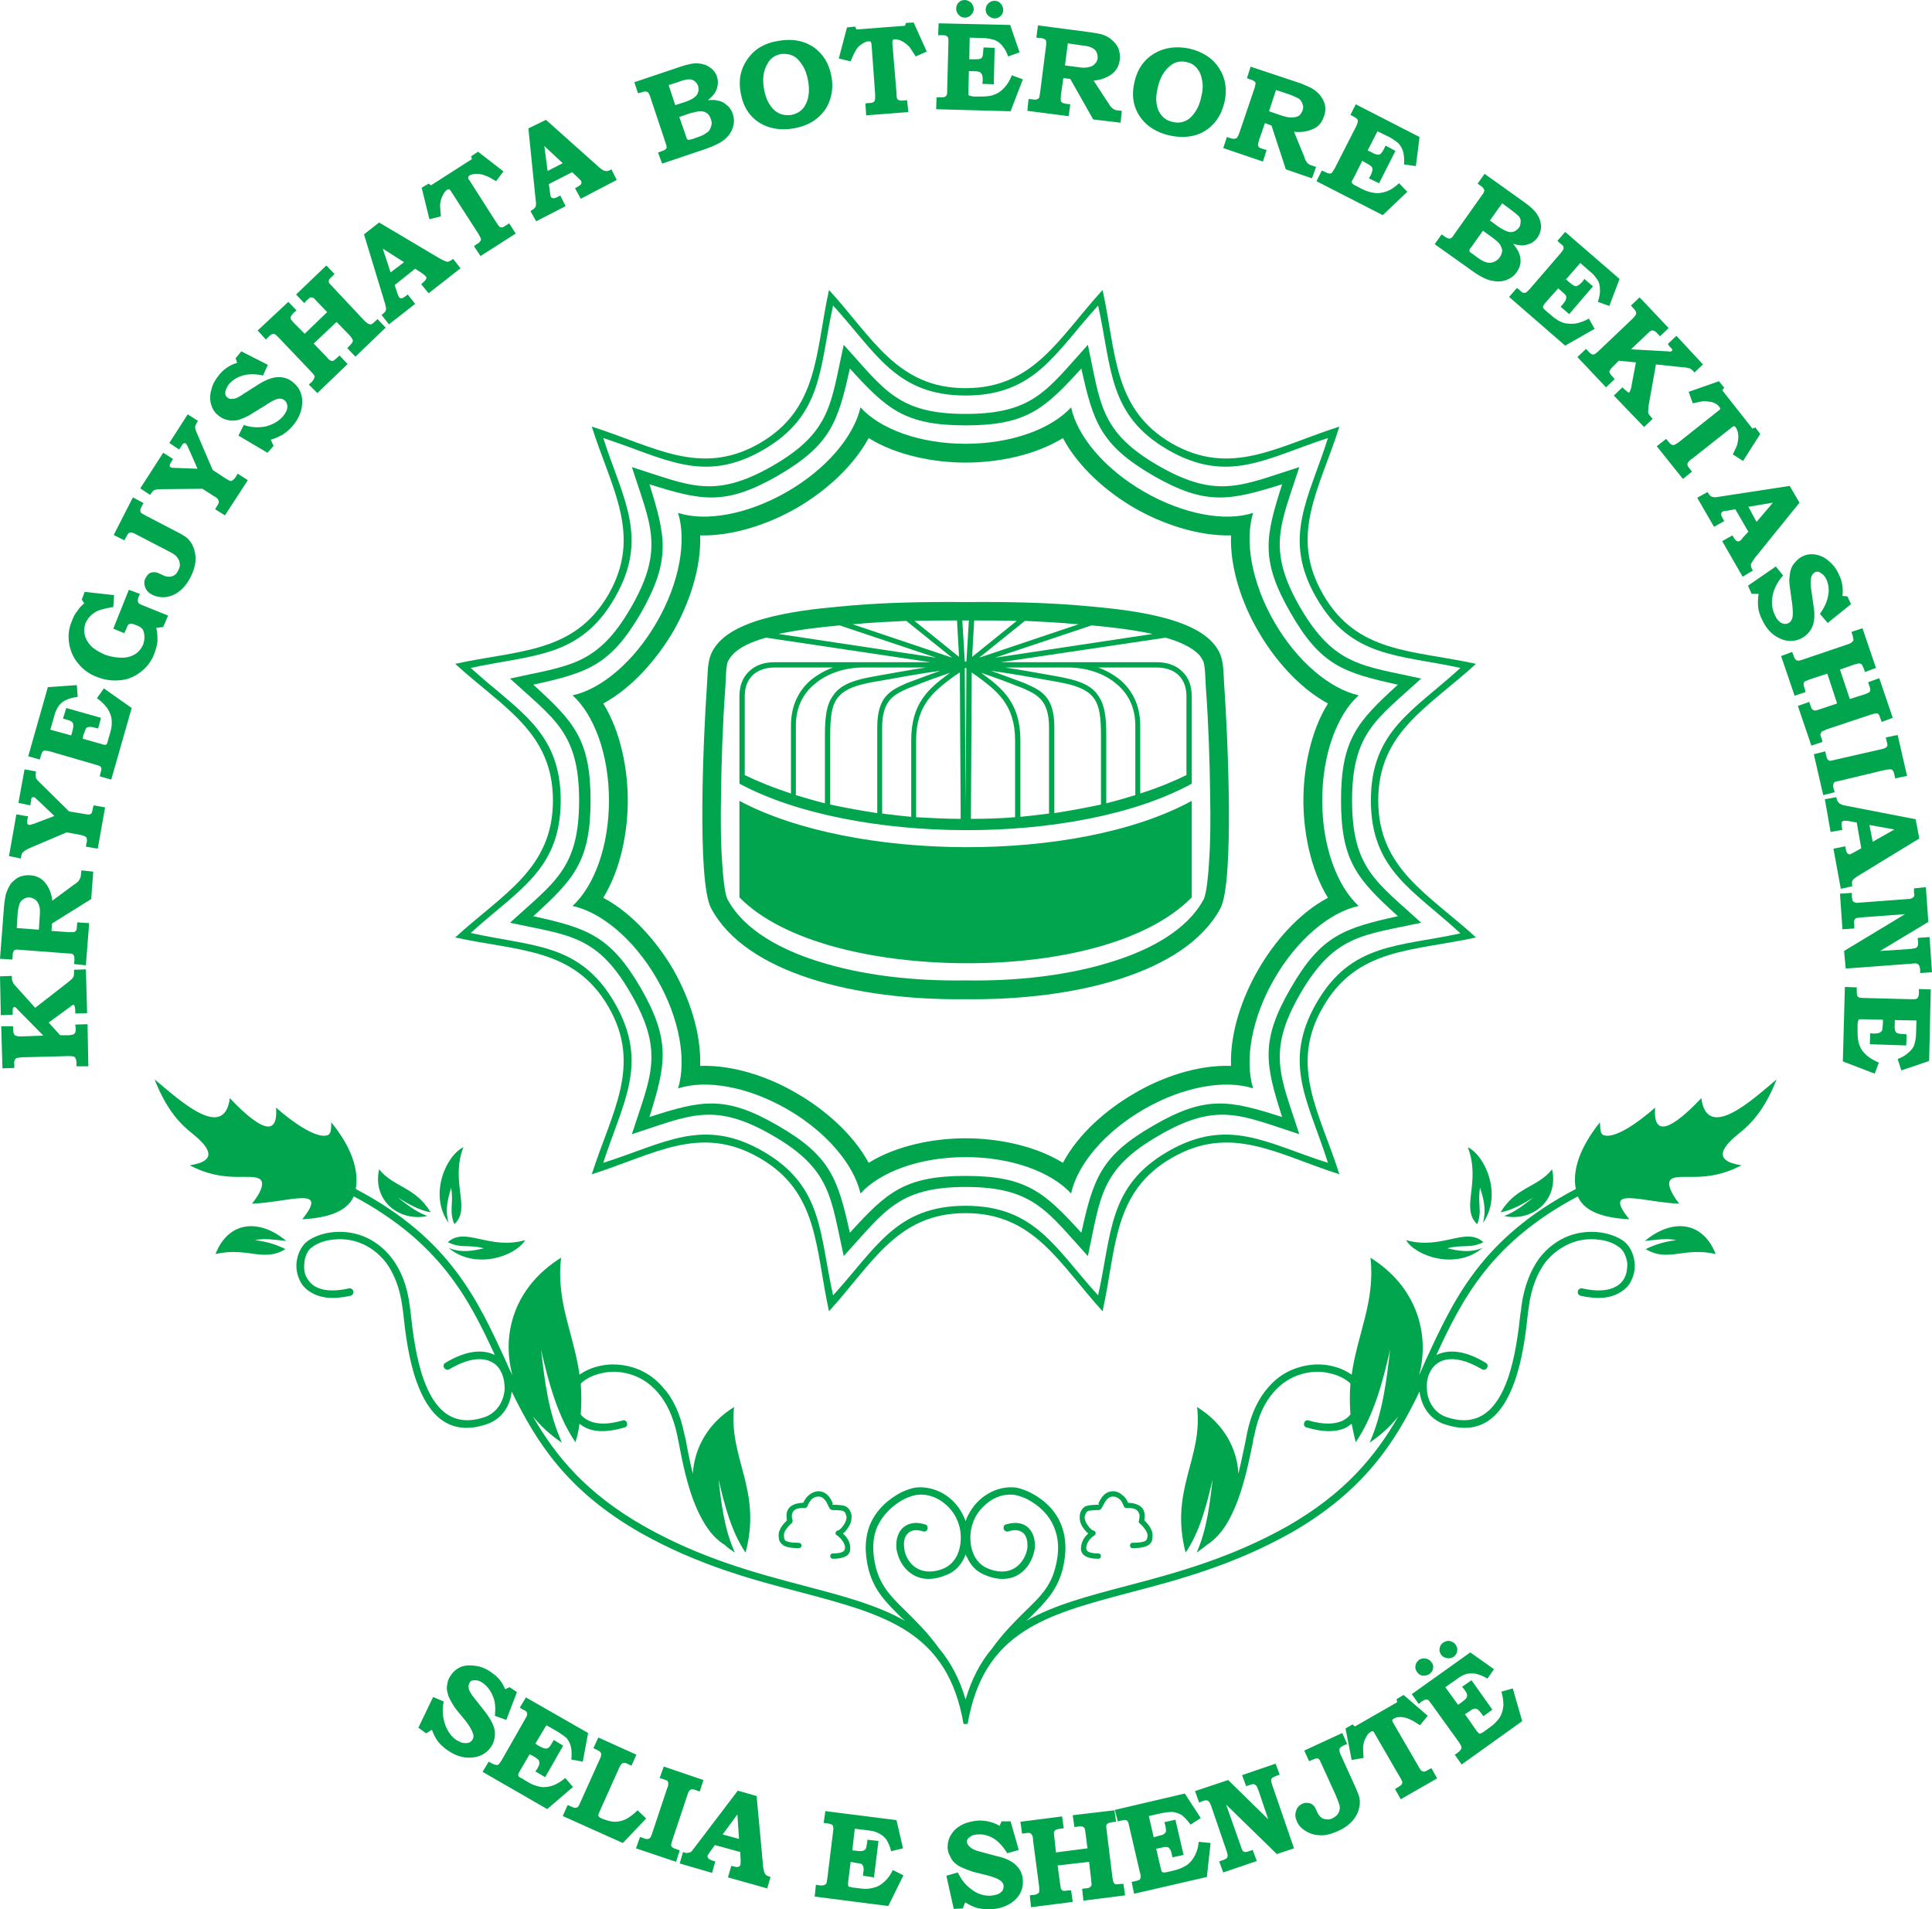
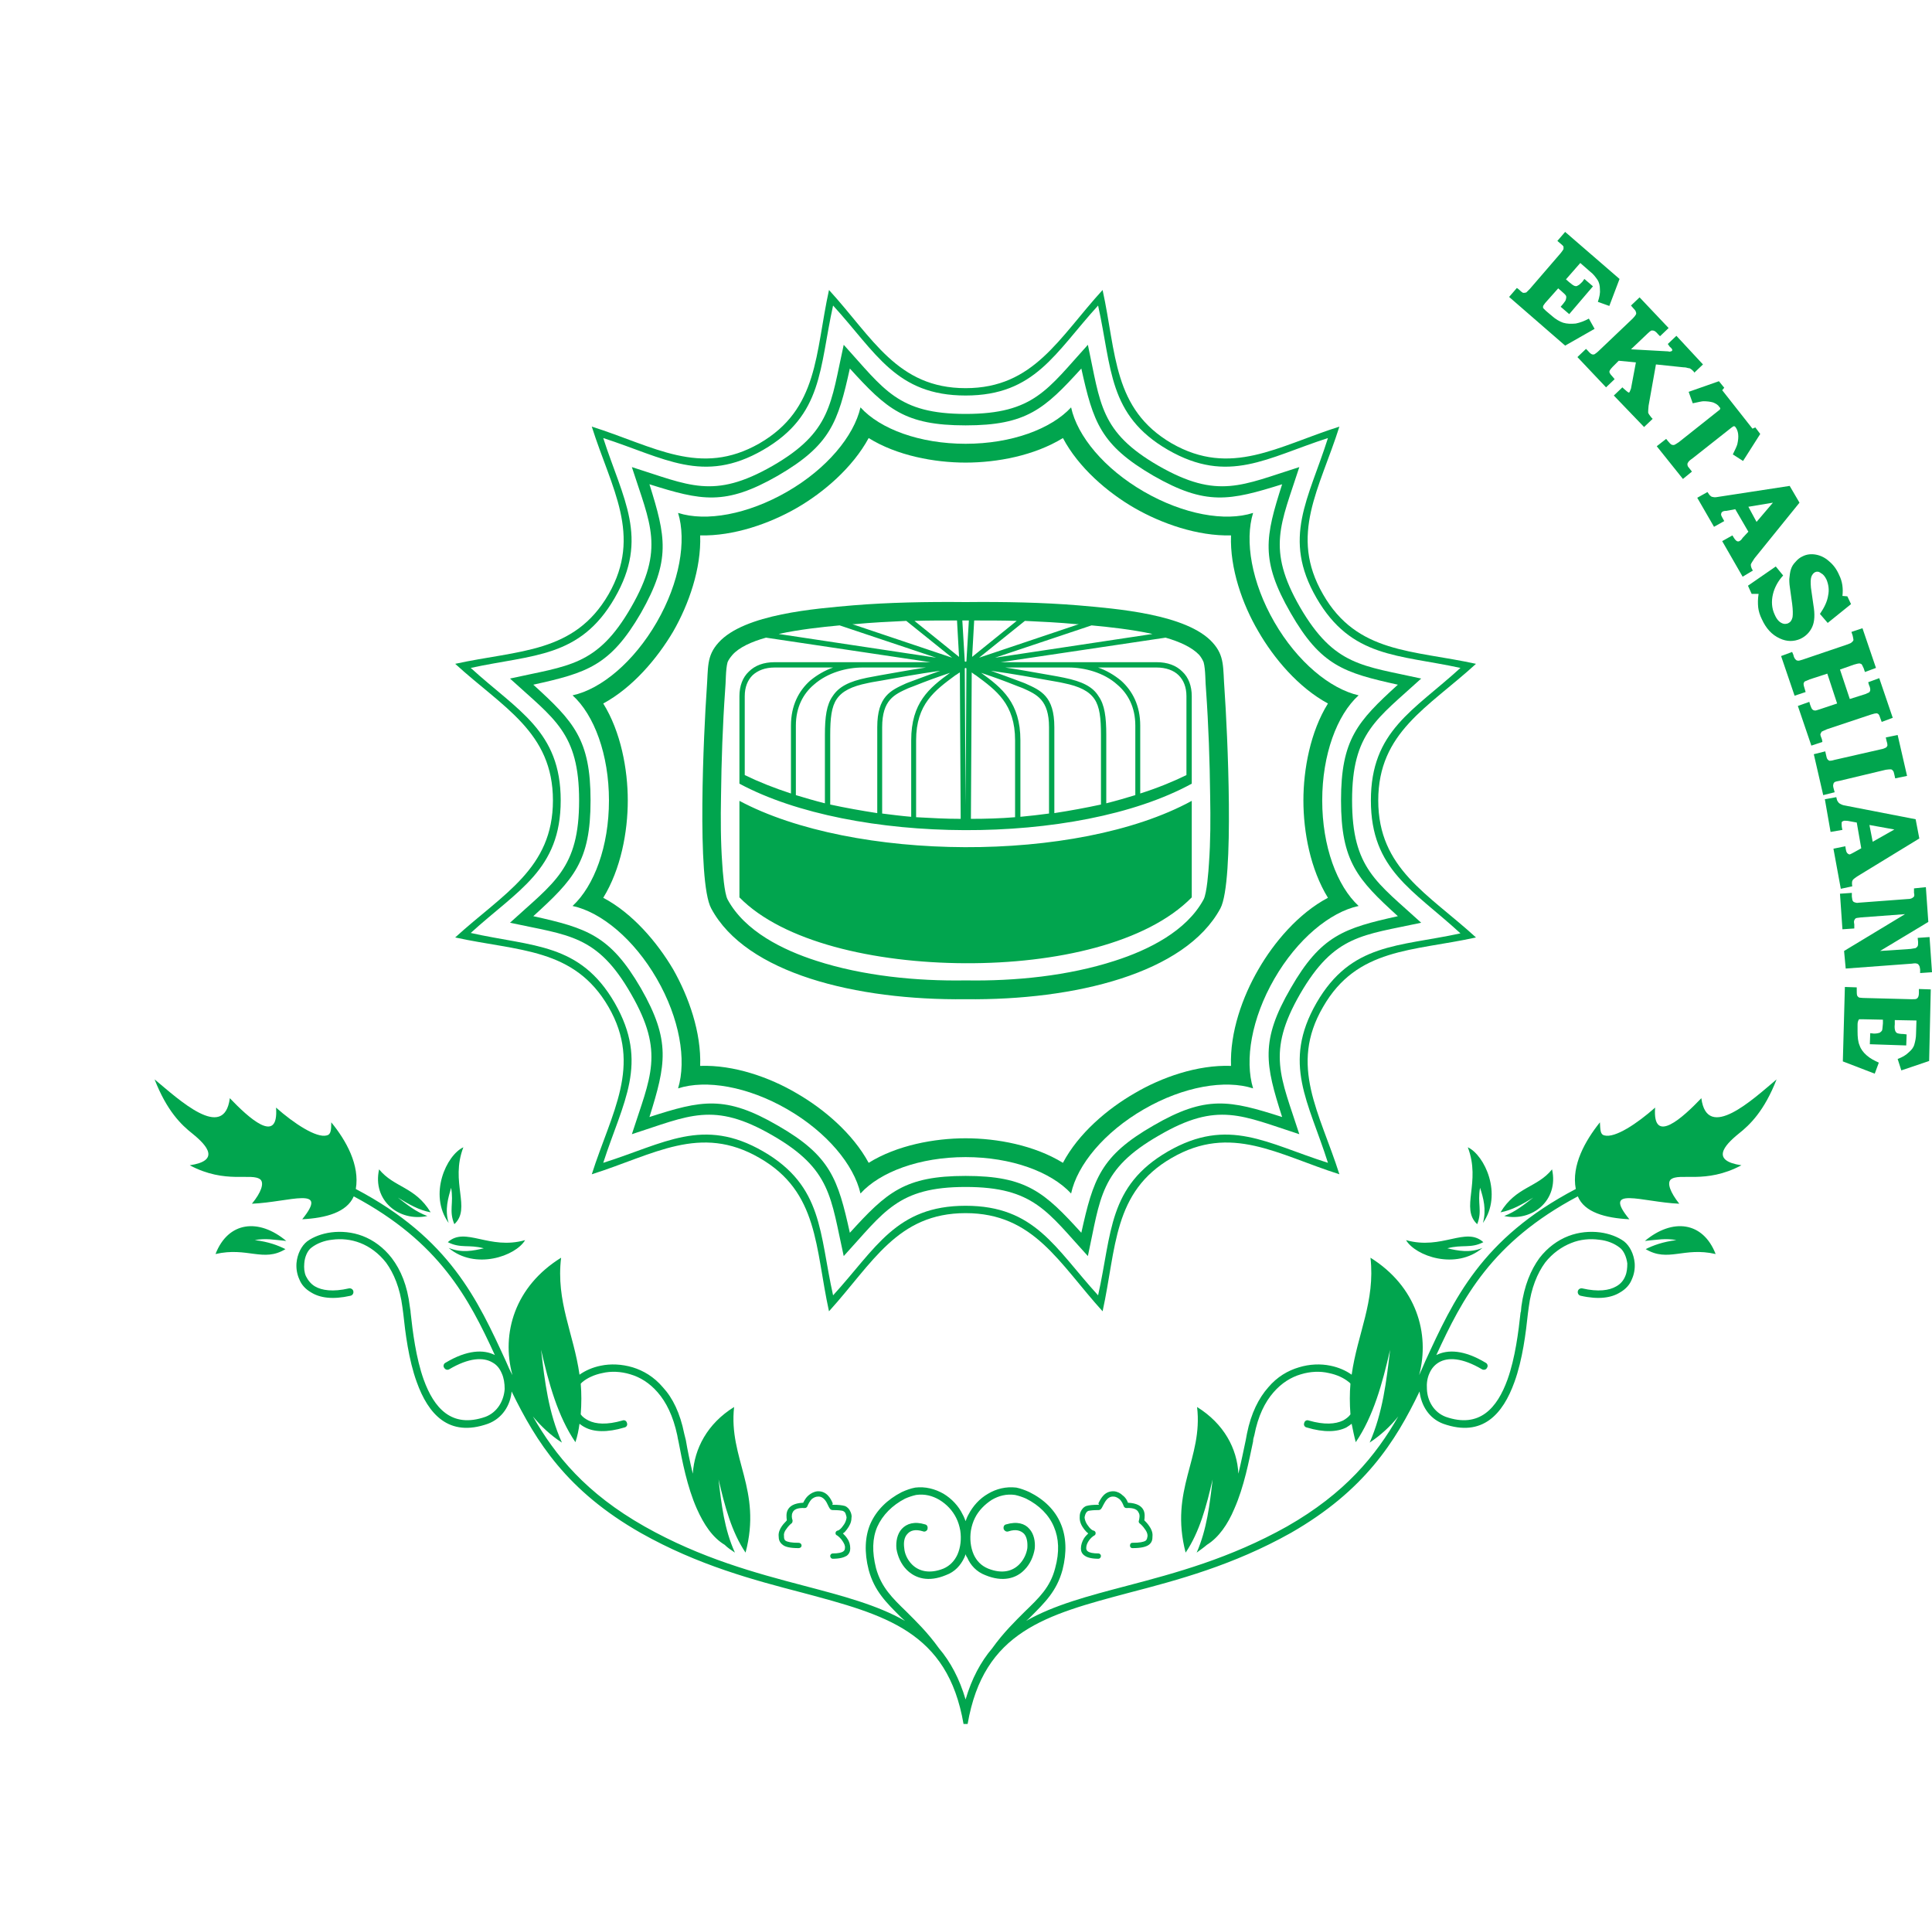
<svg xmlns="http://www.w3.org/2000/svg" xml:space="preserve" width="4.724in" height="4.668in" version="1.1" style="shape-rendering:geometricPrecision; text-rendering:geometricPrecision; image-rendering:optimizeQuality; fill-rule:evenodd; clip-rule:evenodd" viewBox="0 0 4724 4668">
  <defs>
    <style type="text/css">
   
    .fil0 {fill:#01A54E}
    .fil1 {fill:#01A54E;fill-rule:nonzero}
   
  </style>
  </defs>
  <g id="Layer_x0020_1">
    <g id="_800484368">
      <path class="fil0" d="M1352 1957c0,-167 -122,-227 -239,-334 155,-34 291,-25 375,-170 83,-145 7,-258 -41,-410 152,48 265,124 410,41 145,-84 136,-220 170,-375 107,117 167,240 334,240 167,0 228,-123 335,-240 34,155 25,291 169,375 145,83 259,7 410,-41 -48,152 -124,265 -40,410 83,145 219,136 374,170 -117,107 -239,167 -239,334 0,167 122,228 239,335 -155,34 -291,25 -374,170 -84,144 -8,258 40,409 -151,-48 -265,-124 -410,-40 -144,83 -135,220 -169,375 -107,-118 -168,-240 -335,-240 -167,0 -227,122 -334,240 -34,-155 -25,-292 -170,-375 -145,-84 -258,-8 -410,40 48,-151 124,-265 41,-409 -84,-145 -220,-136 -375,-170 117,-107 239,-168 239,-335zm19 0c0,-170 -105,-219 -220,-324 152,-33 267,-24 352,-171 85,-147 20,-242 -28,-391 149,48 244,114 391,29 147,-85 137,-200 171,-353 105,115 154,220 324,220 170,0 219,-105 324,-220 34,153 24,268 171,353 148,85 242,19 391,-29 -47,149 -113,244 -28,391 85,147 200,138 352,171 -115,105 -219,154 -219,324 0,170 104,219 219,325 -152,33 -267,23 -352,170 -85,148 -19,242 28,391 -149,-47 -243,-113 -391,-28 -147,85 -137,200 -171,352 -105,-115 -154,-219 -324,-219 -170,0 -219,104 -324,219 -34,-152 -24,-267 -171,-352 -147,-85 -242,-19 -391,28 48,-149 113,-243 28,-391 -85,-147 -200,-137 -352,-171 115,-105 220,-154 220,-324z" />
      <path class="fil0" d="M1416 1957c0,-166 -61,-199 -169,-298 143,-32 213,-30 296,-174 83,-144 47,-203 2,-343 140,44 199,80 344,-3 144,-83 142,-152 174,-296 99,109 132,169 298,169 167,0 200,-60 299,-169 31,144 29,213 173,296 145,83 204,47 344,3 -45,140 -81,199 2,343 84,144 153,142 296,174 -108,99 -169,132 -169,298 0,167 61,200 169,299 -143,31 -212,29 -296,174 -83,144 -47,203 -2,343 -140,-45 -199,-81 -343,3 -145,83 -143,152 -174,295 -99,-108 -132,-169 -299,-169 -166,0 -199,61 -298,169 -32,-143 -30,-212 -174,-295 -145,-84 -204,-48 -344,-3 45,-140 81,-199 -2,-343 -83,-145 -153,-143 -296,-174 108,-99 169,-132 169,-299zm28 0c0,-149 -41,-193 -140,-283 131,-29 188,-46 263,-175 74,-130 61,-187 21,-315 127,40 185,53 314,-21 129,-75 147,-131 176,-262 90,99 134,139 283,139 149,0 193,-40 283,-139 29,131 47,187 176,262 129,74 187,61 315,21 -41,128 -54,185 21,315 74,129 131,146 262,175 -99,90 -139,134 -139,283 0,149 40,193 139,283 -131,29 -188,47 -262,176 -75,129 -62,187 -21,315 -128,-41 -186,-54 -315,21 -129,74 -147,131 -176,262 -90,-99 -134,-139 -283,-139 -149,0 -193,40 -283,139 -29,-131 -47,-188 -176,-262 -129,-75 -187,-62 -314,-21 40,-128 53,-186 -21,-315 -75,-129 -132,-147 -263,-176 99,-90 140,-134 140,-283z" />
      <path class="fil0" d="M1925 1202c-97,56 -199,74 -267,52 21,68 4,170 -52,267 -56,97 -136,164 -206,179 53,48 89,145 89,257 0,112 -36,209 -89,258 70,15 150,81 206,178 56,97 73,199 52,268 68,-22 170,-5 267,51 97,56 163,136 179,206 48,-53 145,-89 257,-89 112,0 209,36 258,89 15,-70 81,-150 178,-206 97,-56 199,-73 267,-51 -21,-69 -4,-171 52,-268 56,-97 136,-163 206,-178 -53,-49 -89,-146 -89,-258 0,-112 36,-209 89,-257 -70,-16 -150,-82 -206,-179 -56,-97 -73,-199 -52,-267 -68,22 -170,4 -267,-52 -97,-56 -163,-136 -178,-206 -49,53 -146,89 -258,89 -112,0 -209,-36 -257,-89 -16,70 -82,150 -179,206zm-450 993c72,38 132,109 171,175 38,67 69,154 66,236 82,-3 170,28 236,67 66,38 137,98 176,170 69,-43 161,-60 237,-60 77,0 168,17 238,60 38,-72 109,-132 175,-170 66,-39 154,-70 236,-67 -3,-82 28,-169 67,-236 38,-66 98,-137 170,-175 -43,-70 -60,-161 -60,-238 0,-76 17,-168 60,-237 -72,-39 -132,-110 -170,-176 -39,-66 -70,-154 -67,-235 -82,2 -170,-29 -236,-67 -66,-38 -137,-99 -175,-171 -70,43 -161,60 -238,60 -76,0 -168,-17 -237,-60 -39,72 -110,133 -176,171 -66,38 -154,69 -236,67 3,81 -28,169 -66,235 -39,66 -99,137 -171,176 43,69 60,161 60,237 0,77 -17,168 -60,238z" />
-       <path class="fil1" d="M2361 4155c15,-51 37,-92 65,-125 28,-39 56,-66 80,-90 34,-33 62,-59 74,-106 11,-40 9,-73 -3,-101 -12,-29 -36,-53 -68,-69 -9,-4 -18,-7 -27,-9 -21,-3 -40,2 -57,12 -17,11 -32,26 -41,44 -5,10 -8,20 -10,31 -3,20 -1,41 7,59 7,15 18,27 35,34 35,14 60,6 76,-10 11,-11 18,-26 20,-40l0 0c1,-14 -1,-27 -8,-35 -8,-8 -20,-12 -38,-6 -5,2 -10,-1 -12,-6 -1,-5 1,-10 6,-11 27,-8 46,-2 57,11 11,12 15,31 13,49l0 0c-3,18 -11,37 -25,51 -20,21 -53,31 -96,13 -21,-8 -36,-24 -44,-43 -2,-2 -3,-5 -4,-8 -1,3 -2,6 -3,8 -9,19 -23,35 -45,43 -43,18 -75,8 -96,-13 -14,-14 -22,-33 -25,-51l0 0c-2,-18 2,-37 13,-49 12,-13 31,-19 57,-11 5,1 7,6 6,11 -1,5 -7,8 -11,6 -19,-6 -31,-2 -38,6 -8,8 -10,21 -8,35l0 0c1,14 8,29 19,40 16,16 42,24 77,10 16,-7 27,-19 34,-34 8,-18 10,-39 7,-59 -2,-11 -5,-21 -10,-31 -9,-18 -23,-33 -41,-44 -17,-10 -36,-15 -57,-12 -9,2 -18,5 -27,9 -31,16 -55,40 -68,69 -12,28 -13,61 -3,101 13,47 40,73 74,106 24,24 52,51 80,90 28,33 50,74 65,125zm0 -436c2,-5 4,-11 7,-16 11,-21 27,-39 48,-51 20,-12 44,-18 69,-15 10,2 21,6 32,11 36,18 63,44 77,78 13,31 15,69 4,112 -14,52 -43,80 -79,116 -3,3 -6,6 -10,9 68,-39 152,-61 247,-86 118,-31 252,-67 391,-145 142,-81 217,-173 272,-269 -19,24 -43,46 -70,64 32,-73 41,-150 50,-227 -19,83 -41,163 -84,226 -4,-15 -7,-30 -10,-45 -4,3 -8,6 -13,9 -22,11 -54,13 -97,0 -5,-1 -8,-6 -6,-11 1,-5 6,-8 11,-6 38,11 65,9 84,0 7,-4 14,-9 18,-15 -2,-27 -2,-51 0,-75 -1,-1 -2,-3 -4,-4 -12,-10 -29,-18 -49,-22 -21,-5 -45,-4 -68,3 -24,7 -47,21 -67,44 -21,24 -38,58 -47,105 -2,6 -3,11 -3,15 -10,47 -22,111 -46,165 -16,38 -38,70 -67,88 -8,7 -17,13 -25,19 25,-57 32,-118 39,-179 -15,65 -32,129 -66,179 -40,-154 43,-230 28,-356 66,41 98,102 101,163 7,-29 13,-58 18,-82l3 -16c10,-50 29,-87 52,-113 22,-26 48,-41 75,-49 26,-8 53,-9 77,-4 20,4 38,12 52,22 14,-100 58,-179 46,-286 112,70 146,185 119,287 5,-11 10,-22 15,-34 69,-150 137,-300 368,-421 -11,-58 23,-118 59,-163 1,19 1,30 11,32 26,7 80,-29 124,-68 -7,94 69,23 113,-23 14,107 126,3 184,-46 -30,77 -65,111 -93,133 -37,30 -67,66 7,77 -88,47 -152,17 -173,35 -9,9 -1,31 21,59 -92,-4 -190,-45 -122,38 -59,-3 -110,-17 -126,-56 -211,112 -282,249 -346,388 28,-14 68,-13 121,19 4,2 6,8 3,12 -2,5 -8,6 -12,4 -49,-29 -84,-30 -106,-17 -10,6 -18,15 -23,27 -5,11 -7,24 -6,38 1,29 17,57 46,68 83,29 126,-22 151,-91 19,-53 27,-118 32,-164 1,-2 1,-3 2,-15l0 0c7,-51 23,-89 44,-118 20,-26 45,-44 71,-54 26,-10 53,-12 77,-9 23,3 44,11 59,22 14,11 24,31 26,53 1,13 -1,27 -7,40 -5,13 -15,24 -29,32 -21,13 -52,18 -96,8 -5,-1 -8,-6 -7,-11 1,-5 6,-8 11,-7 39,9 66,5 83,-5 11,-6 18,-15 22,-25 4,-9 5,-20 5,-31 -2,-16 -9,-32 -19,-39 -13,-10 -30,-17 -50,-19 -22,-3 -46,-1 -68,8 -23,9 -46,25 -64,48 -19,26 -34,62 -40,109l0 0 -2 15c-5,47 -13,113 -33,168 -28,78 -78,136 -174,102 -35,-13 -54,-45 -58,-79 -59,123 -135,243 -315,346 -141,79 -276,115 -395,146 -203,54 -356,94 -395,321l-5 0 -5 0c-39,-227 -192,-267 -394,-321 -119,-31 -255,-67 -395,-146 -181,-103 -256,-223 -316,-346 -3,34 -23,66 -58,79 -96,34 -146,-24 -174,-102 -20,-55 -28,-121 -33,-168l-2 -15 0 0c-6,-47 -21,-83 -40,-109 -18,-23 -40,-39 -63,-48 -23,-9 -47,-11 -69,-8 -19,2 -37,9 -50,19 -10,7 -17,23 -18,39 -1,11 0,22 4,31 5,10 12,19 22,25 17,10 44,14 83,5 5,-1 10,2 11,7 1,5 -2,10 -7,11 -44,10 -75,5 -96,-8 -14,-8 -24,-19 -29,-32 -6,-13 -8,-27 -7,-40 2,-22 12,-42 26,-53 15,-11 36,-19 59,-22 24,-3 51,-1 77,9 26,10 51,28 71,54 22,29 38,67 44,118l0 0c2,12 2,13 2,15 5,46 13,111 32,164 25,69 68,120 151,91 29,-11 45,-39 47,-68 0,-14 -2,-27 -7,-38 -5,-12 -12,-21 -23,-27 -22,-13 -57,-12 -106,17 -4,2 -9,1 -12,-4 -3,-4 -1,-10 3,-12 53,-32 94,-33 121,-19 -64,-139 -135,-276 -345,-388 -17,39 -68,53 -126,56 67,-83 -30,-42 -123,-38 23,-28 30,-50 21,-59 -21,-18 -85,12 -173,-35 74,-11 44,-47 7,-77 -28,-22 -63,-56 -93,-133 59,49 170,153 184,46 44,46 120,117 113,23 44,39 99,75 124,68 10,-2 11,-13 11,-32 37,45 70,105 60,163 230,121 298,271 367,421 5,12 10,23 16,34 -28,-102 6,-217 119,-287 -13,107 31,186 45,286 14,-10 32,-18 52,-22 24,-5 51,-4 78,4 26,8 52,23 74,49 24,26 42,63 52,113l4 16c4,24 10,53 17,82 4,-61 35,-122 101,-163 -14,126 69,202 28,356 -34,-50 -51,-114 -66,-179 7,61 14,122 40,179 -9,-6 -18,-12 -25,-19 -30,-18 -51,-50 -68,-88 -24,-54 -36,-118 -45,-165 -1,-4 -2,-9 -3,-15 -10,-47 -27,-81 -48,-105 -20,-23 -43,-37 -67,-44 -23,-7 -47,-8 -68,-3 -20,4 -37,12 -49,22 -1,1 -3,3 -4,4 2,24 2,48 0,75 4,6 11,11 19,15 18,9 45,11 83,0 5,-2 10,1 11,6 2,5 -1,10 -6,11 -43,13 -75,11 -96,0 -6,-3 -10,-6 -14,-9 -2,15 -5,30 -10,45 -43,-63 -65,-143 -84,-226 9,77 18,154 51,227 -28,-18 -51,-40 -71,-64 55,96 130,188 273,269 138,78 272,114 390,145 95,25 179,47 247,86 -3,-3 -7,-6 -10,-9 -36,-36 -65,-64 -79,-116 -11,-43 -9,-81 4,-112 15,-34 42,-60 77,-78 11,-5 22,-9 33,-11 24,-3 48,3 69,15 20,12 37,30 47,51 3,5 5,11 7,16zm-1077 -687c-23,39 -122,74 -187,19 32,13 60,7 86,1 -37,-10 -56,1 -88,-15 43,-39 101,20 189,-5zm-151 -227c-41,19 -86,115 -36,185 -10,-33 -1,-61 6,-86 7,38 -6,56 8,89 42,-39 -11,-102 22,-188zm-206 54c-17,76 49,129 118,114 -28,-10 -50,-28 -72,-45 26,16 52,31 80,36 -38,-63 -89,-60 -126,-105zm1026 926c4,0 7,-3 7,-6 0,-4 -3,-7 -7,-7 -18,0 -27,-2 -32,-5 -4,-3 -4,-7 -4,-12 -1,-6 2,-12 6,-17 4,-6 9,-11 13,-14 2,-2 2,-5 2,-7l0 0c-2,-5 -3,-13 0,-19 3,-7 11,-12 30,-11 3,0 5,-2 6,-4l0 0c2,-5 6,-13 11,-18 4,-3 9,-6 15,-6 14,-1 21,13 25,22 3,6 5,11 11,11 13,0 21,1 25,2 4,2 6,4 7,8 1,3 2,6 2,9 -1,7 -4,14 -9,20 -4,6 -9,10 -12,11l0 0 0 0 0 0 0 0 0 0 0 0c-3,0 -6,3 -6,6 0,3 1,5 4,6 3,2 10,8 14,15 3,5 6,10 5,16 0,3 -1,6 -4,8 -4,3 -12,5 -26,5 -3,0 -6,3 -6,6 0,4 3,7 6,7 17,0 27,-3 34,-7 7,-5 9,-12 9,-18 0,-9 -2,-17 -7,-24 -3,-5 -7,-9 -11,-13 4,-2 7,-6 10,-10 6,-8 11,-17 11,-28 1,-4 0,-9 -2,-14 -3,-7 -7,-12 -14,-15 -7,-2 -16,-3 -30,-3 -2,0 1,-2 0,-4 -5,-12 -15,-30 -37,-29 -9,1 -16,5 -22,10 -6,5 -10,12 -13,18 -22,1 -33,8 -38,18 -4,8 -3,18 -2,25 -3,4 -8,8 -12,14 -5,7 -9,16 -8,25 0,8 2,15 10,21 6,5 18,8 39,8zm96 -43l0 0c0,0 1,0 1,0l-1 0zm0 0l0 0 0 0 0 0zm-1349 -708c-67,-56 -142,-48 -173,32 78,-18 117,21 171,-12 -18,-9 -41,-18 -75,-22 26,-5 46,-1 77,2zm2738 -2c23,39 122,74 187,19 -31,13 -60,7 -86,1 37,-10 57,1 88,-15 -43,-39 -101,20 -189,-5zm151 -227c41,19 86,115 37,185 9,-33 1,-61 -7,-86 -7,38 6,56 -7,89 -42,-39 10,-102 -23,-188zm206 54c17,76 -49,129 -117,114 27,-10 49,-28 71,-45 -26,16 -52,31 -80,36 38,-63 90,-60 126,-105zm-1026 926c-4,0 -6,-3 -6,-6 0,-4 2,-7 6,-7 18,0 27,-2 32,-5 4,-3 4,-7 5,-12 0,-6 -3,-12 -7,-17 -4,-6 -9,-11 -13,-14 -2,-2 -2,-5 -1,-7l0 0c1,-5 3,-13 -1,-19 -3,-7 -11,-12 -30,-11 -3,0 -5,-2 -6,-4l0 0c-2,-5 -5,-13 -11,-18 -4,-3 -9,-6 -14,-6 -15,-1 -21,13 -26,22 -3,6 -5,11 -11,11 -13,0 -20,1 -25,2 -4,2 -5,4 -7,8 -1,3 -2,6 -2,9 1,7 4,14 9,20 4,6 9,10 12,11l0 0 0 0 0 0 0 0 0 0 0 0c3,0 6,3 6,6 0,3 -1,5 -3,6 -4,2 -11,8 -15,15 -3,5 -5,10 -5,16 0,3 1,6 4,8 4,3 12,5 26,5 3,0 6,3 6,6 0,4 -3,7 -6,7 -17,0 -27,-3 -33,-7 -8,-5 -10,-12 -10,-18 0,-9 3,-17 7,-24 3,-5 7,-9 11,-13 -3,-2 -7,-6 -10,-10 -6,-8 -11,-17 -11,-28 0,-4 0,-9 2,-14 3,-7 7,-12 14,-15 7,-2 16,-3 30,-3 3,0 -1,-2 0,-4 6,-12 15,-30 38,-29 9,1 16,5 21,10 7,5 11,12 13,18 22,1 33,8 38,18 4,8 3,18 2,25 4,4 8,8 12,14 5,7 9,16 8,25 0,8 -1,15 -9,21 -7,5 -19,8 -40,8zm-96 -43l0 0c0,0 -1,0 0,0l0 0zm0 0l0 0 0 0 0 0zm1349 -708c67,-56 142,-48 173,32 -78,-18 -116,21 -171,-12 18,-9 42,-18 75,-22 -26,-5 -46,-1 -77,2z" />
+       <path class="fil1" d="M2361 4155c15,-51 37,-92 65,-125 28,-39 56,-66 80,-90 34,-33 62,-59 74,-106 11,-40 9,-73 -3,-101 -12,-29 -36,-53 -68,-69 -9,-4 -18,-7 -27,-9 -21,-3 -40,2 -57,12 -17,11 -32,26 -41,44 -5,10 -8,20 -10,31 -3,20 -1,41 7,59 7,15 18,27 35,34 35,14 60,6 76,-10 11,-11 18,-26 20,-40l0 0c1,-14 -1,-27 -8,-35 -8,-8 -20,-12 -38,-6 -5,2 -10,-1 -12,-6 -1,-5 1,-10 6,-11 27,-8 46,-2 57,11 11,12 15,31 13,49l0 0c-3,18 -11,37 -25,51 -20,21 -53,31 -96,13 -21,-8 -36,-24 -44,-43 -2,-2 -3,-5 -4,-8 -1,3 -2,6 -3,8 -9,19 -23,35 -45,43 -43,18 -75,8 -96,-13 -14,-14 -22,-33 -25,-51l0 0c-2,-18 2,-37 13,-49 12,-13 31,-19 57,-11 5,1 7,6 6,11 -1,5 -7,8 -11,6 -19,-6 -31,-2 -38,6 -8,8 -10,21 -8,35l0 0c1,14 8,29 19,40 16,16 42,24 77,10 16,-7 27,-19 34,-34 8,-18 10,-39 7,-59 -2,-11 -5,-21 -10,-31 -9,-18 -23,-33 -41,-44 -17,-10 -36,-15 -57,-12 -9,2 -18,5 -27,9 -31,16 -55,40 -68,69 -12,28 -13,61 -3,101 13,47 40,73 74,106 24,24 52,51 80,90 28,33 50,74 65,125zm0 -436c2,-5 4,-11 7,-16 11,-21 27,-39 48,-51 20,-12 44,-18 69,-15 10,2 21,6 32,11 36,18 63,44 77,78 13,31 15,69 4,112 -14,52 -43,80 -79,116 -3,3 -6,6 -10,9 68,-39 152,-61 247,-86 118,-31 252,-67 391,-145 142,-81 217,-173 272,-269 -19,24 -43,46 -70,64 32,-73 41,-150 50,-227 -19,83 -41,163 -84,226 -4,-15 -7,-30 -10,-45 -4,3 -8,6 -13,9 -22,11 -54,13 -97,0 -5,-1 -8,-6 -6,-11 1,-5 6,-8 11,-6 38,11 65,9 84,0 7,-4 14,-9 18,-15 -2,-27 -2,-51 0,-75 -1,-1 -2,-3 -4,-4 -12,-10 -29,-18 -49,-22 -21,-5 -45,-4 -68,3 -24,7 -47,21 -67,44 -21,24 -38,58 -47,105 -2,6 -3,11 -3,15 -10,47 -22,111 -46,165 -16,38 -38,70 -67,88 -8,7 -17,13 -25,19 25,-57 32,-118 39,-179 -15,65 -32,129 -66,179 -40,-154 43,-230 28,-356 66,41 98,102 101,163 7,-29 13,-58 18,-82l3 -16c10,-50 29,-87 52,-113 22,-26 48,-41 75,-49 26,-8 53,-9 77,-4 20,4 38,12 52,22 14,-100 58,-179 46,-286 112,70 146,185 119,287 5,-11 10,-22 15,-34 69,-150 137,-300 368,-421 -11,-58 23,-118 59,-163 1,19 1,30 11,32 26,7 80,-29 124,-68 -7,94 69,23 113,-23 14,107 126,3 184,-46 -30,77 -65,111 -93,133 -37,30 -67,66 7,77 -88,47 -152,17 -173,35 -9,9 -1,31 21,59 -92,-4 -190,-45 -122,38 -59,-3 -110,-17 -126,-56 -211,112 -282,249 -346,388 28,-14 68,-13 121,19 4,2 6,8 3,12 -2,5 -8,6 -12,4 -49,-29 -84,-30 -106,-17 -10,6 -18,15 -23,27 -5,11 -7,24 -6,38 1,29 17,57 46,68 83,29 126,-22 151,-91 19,-53 27,-118 32,-164 1,-2 1,-3 2,-15l0 0c7,-51 23,-89 44,-118 20,-26 45,-44 71,-54 26,-10 53,-12 77,-9 23,3 44,11 59,22 14,11 24,31 26,53 1,13 -1,27 -7,40 -5,13 -15,24 -29,32 -21,13 -52,18 -96,8 -5,-1 -8,-6 -7,-11 1,-5 6,-8 11,-7 39,9 66,5 83,-5 11,-6 18,-15 22,-25 4,-9 5,-20 5,-31 -2,-16 -9,-32 -19,-39 -13,-10 -30,-17 -50,-19 -22,-3 -46,-1 -68,8 -23,9 -46,25 -64,48 -19,26 -34,62 -40,109l0 0 -2 15c-5,47 -13,113 -33,168 -28,78 -78,136 -174,102 -35,-13 -54,-45 -58,-79 -59,123 -135,243 -315,346 -141,79 -276,115 -395,146 -203,54 -356,94 -395,321l-5 0 -5 0c-39,-227 -192,-267 -394,-321 -119,-31 -255,-67 -395,-146 -181,-103 -256,-223 -316,-346 -3,34 -23,66 -58,79 -96,34 -146,-24 -174,-102 -20,-55 -28,-121 -33,-168l-2 -15 0 0c-6,-47 -21,-83 -40,-109 -18,-23 -40,-39 -63,-48 -23,-9 -47,-11 -69,-8 -19,2 -37,9 -50,19 -10,7 -17,23 -18,39 -1,11 0,22 4,31 5,10 12,19 22,25 17,10 44,14 83,5 5,-1 10,2 11,7 1,5 -2,10 -7,11 -44,10 -75,5 -96,-8 -14,-8 -24,-19 -29,-32 -6,-13 -8,-27 -7,-40 2,-22 12,-42 26,-53 15,-11 36,-19 59,-22 24,-3 51,-1 77,9 26,10 51,28 71,54 22,29 38,67 44,118l0 0c2,12 2,13 2,15 5,46 13,111 32,164 25,69 68,120 151,91 29,-11 45,-39 47,-68 0,-14 -2,-27 -7,-38 -5,-12 -12,-21 -23,-27 -22,-13 -57,-12 -106,17 -4,2 -9,1 -12,-4 -3,-4 -1,-10 3,-12 53,-32 94,-33 121,-19 -64,-139 -135,-276 -345,-388 -17,39 -68,53 -126,56 67,-83 -30,-42 -123,-38 23,-28 30,-50 21,-59 -21,-18 -85,12 -173,-35 74,-11 44,-47 7,-77 -28,-22 -63,-56 -93,-133 59,49 170,153 184,46 44,46 120,117 113,23 44,39 99,75 124,68 10,-2 11,-13 11,-32 37,45 70,105 60,163 230,121 298,271 367,421 5,12 10,23 16,34 -28,-102 6,-217 119,-287 -13,107 31,186 45,286 14,-10 32,-18 52,-22 24,-5 51,-4 78,4 26,8 52,23 74,49 24,26 42,63 52,113l4 16c4,24 10,53 17,82 4,-61 35,-122 101,-163 -14,126 69,202 28,356 -34,-50 -51,-114 -66,-179 7,61 14,122 40,179 -9,-6 -18,-12 -25,-19 -30,-18 -51,-50 -68,-88 -24,-54 -36,-118 -45,-165 -1,-4 -2,-9 -3,-15 -10,-47 -27,-81 -48,-105 -20,-23 -43,-37 -67,-44 -23,-7 -47,-8 -68,-3 -20,4 -37,12 -49,22 -1,1 -3,3 -4,4 2,24 2,48 0,75 4,6 11,11 19,15 18,9 45,11 83,0 5,-2 10,1 11,6 2,5 -1,10 -6,11 -43,13 -75,11 -96,0 -6,-3 -10,-6 -14,-9 -2,15 -5,30 -10,45 -43,-63 -65,-143 -84,-226 9,77 18,154 51,227 -28,-18 -51,-40 -71,-64 55,96 130,188 273,269 138,78 272,114 390,145 95,25 179,47 247,86 -3,-3 -7,-6 -10,-9 -36,-36 -65,-64 -79,-116 -11,-43 -9,-81 4,-112 15,-34 42,-60 77,-78 11,-5 22,-9 33,-11 24,-3 48,3 69,15 20,12 37,30 47,51 3,5 5,11 7,16m-1077 -687c-23,39 -122,74 -187,19 32,13 60,7 86,1 -37,-10 -56,1 -88,-15 43,-39 101,20 189,-5zm-151 -227c-41,19 -86,115 -36,185 -10,-33 -1,-61 6,-86 7,38 -6,56 8,89 42,-39 -11,-102 22,-188zm-206 54c-17,76 49,129 118,114 -28,-10 -50,-28 -72,-45 26,16 52,31 80,36 -38,-63 -89,-60 -126,-105zm1026 926c4,0 7,-3 7,-6 0,-4 -3,-7 -7,-7 -18,0 -27,-2 -32,-5 -4,-3 -4,-7 -4,-12 -1,-6 2,-12 6,-17 4,-6 9,-11 13,-14 2,-2 2,-5 2,-7l0 0c-2,-5 -3,-13 0,-19 3,-7 11,-12 30,-11 3,0 5,-2 6,-4l0 0c2,-5 6,-13 11,-18 4,-3 9,-6 15,-6 14,-1 21,13 25,22 3,6 5,11 11,11 13,0 21,1 25,2 4,2 6,4 7,8 1,3 2,6 2,9 -1,7 -4,14 -9,20 -4,6 -9,10 -12,11l0 0 0 0 0 0 0 0 0 0 0 0c-3,0 -6,3 -6,6 0,3 1,5 4,6 3,2 10,8 14,15 3,5 6,10 5,16 0,3 -1,6 -4,8 -4,3 -12,5 -26,5 -3,0 -6,3 -6,6 0,4 3,7 6,7 17,0 27,-3 34,-7 7,-5 9,-12 9,-18 0,-9 -2,-17 -7,-24 -3,-5 -7,-9 -11,-13 4,-2 7,-6 10,-10 6,-8 11,-17 11,-28 1,-4 0,-9 -2,-14 -3,-7 -7,-12 -14,-15 -7,-2 -16,-3 -30,-3 -2,0 1,-2 0,-4 -5,-12 -15,-30 -37,-29 -9,1 -16,5 -22,10 -6,5 -10,12 -13,18 -22,1 -33,8 -38,18 -4,8 -3,18 -2,25 -3,4 -8,8 -12,14 -5,7 -9,16 -8,25 0,8 2,15 10,21 6,5 18,8 39,8zm96 -43l0 0c0,0 1,0 1,0l-1 0zm0 0l0 0 0 0 0 0zm-1349 -708c-67,-56 -142,-48 -173,32 78,-18 117,21 171,-12 -18,-9 -41,-18 -75,-22 26,-5 46,-1 77,2zm2738 -2c23,39 122,74 187,19 -31,13 -60,7 -86,1 37,-10 57,1 88,-15 -43,-39 -101,20 -189,-5zm151 -227c41,19 86,115 37,185 9,-33 1,-61 -7,-86 -7,38 6,56 -7,89 -42,-39 10,-102 -23,-188zm206 54c17,76 -49,129 -117,114 27,-10 49,-28 71,-45 -26,16 -52,31 -80,36 38,-63 90,-60 126,-105zm-1026 926c-4,0 -6,-3 -6,-6 0,-4 2,-7 6,-7 18,0 27,-2 32,-5 4,-3 4,-7 5,-12 0,-6 -3,-12 -7,-17 -4,-6 -9,-11 -13,-14 -2,-2 -2,-5 -1,-7l0 0c1,-5 3,-13 -1,-19 -3,-7 -11,-12 -30,-11 -3,0 -5,-2 -6,-4l0 0c-2,-5 -5,-13 -11,-18 -4,-3 -9,-6 -14,-6 -15,-1 -21,13 -26,22 -3,6 -5,11 -11,11 -13,0 -20,1 -25,2 -4,2 -5,4 -7,8 -1,3 -2,6 -2,9 1,7 4,14 9,20 4,6 9,10 12,11l0 0 0 0 0 0 0 0 0 0 0 0c3,0 6,3 6,6 0,3 -1,5 -3,6 -4,2 -11,8 -15,15 -3,5 -5,10 -5,16 0,3 1,6 4,8 4,3 12,5 26,5 3,0 6,3 6,6 0,4 -3,7 -6,7 -17,0 -27,-3 -33,-7 -8,-5 -10,-12 -10,-18 0,-9 3,-17 7,-24 3,-5 7,-9 11,-13 -3,-2 -7,-6 -10,-10 -6,-8 -11,-17 -11,-28 0,-4 0,-9 2,-14 3,-7 7,-12 14,-15 7,-2 16,-3 30,-3 3,0 -1,-2 0,-4 6,-12 15,-30 38,-29 9,1 16,5 21,10 7,5 11,12 13,18 22,1 33,8 38,18 4,8 3,18 2,25 4,4 8,8 12,14 5,7 9,16 8,25 0,8 -1,15 -9,21 -7,5 -19,8 -40,8zm-96 -43l0 0c0,0 -1,0 0,0l0 0zm0 0l0 0 0 0 0 0zm1349 -708c67,-56 142,-48 173,32 -78,-18 -116,21 -171,-12 18,-9 42,-18 75,-22 -26,-5 -46,-1 -77,2z" />
      <g>
-         <path class="fil0" d="M6 2612l-3 -103 29 0 0 6c0,7 1,11 2,12 1,3 2,4 4,5 3,1 6,2 12,2l56 -2 -63 -64c-2,-3 -4,-4 -5,-5 -1,-1 -2,-1 -3,-1 -1,0 -2,1 -3,2 -1,1 -1,4 -1,9l0 8 -29 1 -2 -95 29 -1 0 3c0,5 1,8 1,9 1,2 2,4 3,7 2,2 4,5 8,9l45 50 81 -63c7,-6 11,-9 12,-12 2,-3 2,-8 2,-14l0 -4 29 -1 3 107 -29 1 0 -5c0,-7 -1,-12 -2,-14 0,-2 -1,-2 -3,-2 -1,0 -4,1 -8,5l-52 38 28 31 22 0c5,-1 9,-1 10,-2 3,-1 4,-3 5,-5 1,-1 1,-5 1,-11l-1 -8 30 -1 2 103 -29 0 0 -7c0,-6 -1,-10 -2,-12 -1,-2 -2,-4 -5,-5 -1,0 -5,-1 -12,-1l-115 3c-6,1 -10,1 -13,2 -2,1 -3,3 -4,5 -1,2 -2,5 -1,11l0 8 -29 1zm-6 -268l10 -130c1,-8 2,-17 4,-27 3,-9 7,-18 12,-26 6,-7 13,-13 21,-17 8,-3 17,-5 27,-4 16,1 29,8 38,20 9,12 14,26 16,42l54 -40 2 -1c4,-3 6,-5 8,-7 2,-3 3,-5 4,-7 1,-2 2,-5 2,-10l1 -9 29 3 -5 67 -96 60 -1 18 42 3c7,0 11,0 13,0 2,-1 4,-2 5,-4 1,-1 2,-5 2,-10l1 -10 29 2 -8 103 -29 -3 1 -9c0,-5 0,-8 -1,-11 -1,-2 -2,-3 -4,-5 -1,0 -5,-1 -11,-1l-119 -9c-4,-1 -8,0 -10,0 -2,1 -3,2 -4,4 -1,2 -2,5 -2,8l0 4 -1 8 -30 -2zm41 -75l54 4 2 -31c1,-12 1,-21 -1,-27 -2,-7 -5,-11 -9,-15 -4,-3 -9,-5 -15,-6 -5,0 -10,1 -14,4 -4,2 -8,6 -10,11 -2,5 -4,14 -5,26l-2 34zm-19 -176l18 -102 29 5 -2 7c0,6 -1,9 0,11 0,1 2,2 4,3 2,0 6,-1 12,-3l50 -19 -41 -39c-4,-3 -6,-5 -6,-6 -1,0 -3,-1 -4,-1 -1,0 -3,0 -4,1 -1,1 -2,4 -2,8l-2 11 -29 -6 15 -82 28 5c-1,7 -1,13 0,16 1,3 5,7 10,12l71 70 37 6c6,1 10,2 13,1 2,0 3,-1 5,-3 1,-2 2,-6 3,-12l2 -7 28 5 -18 101 -29 -5 1 -6c2,-7 2,-11 1,-14 0,-2 -1,-3 -4,-5 -2,-1 -6,-3 -13,-4l-32 -6 -94 40c-7,4 -12,7 -14,10 -2,2 -3,6 -4,14l-29 -6zm47 -244l48 -169 71 -5 2 29c-12,1 -21,4 -30,8 -8,4 -14,10 -18,16 -4,7 -8,15 -10,25l-9 31 51 14 3 -10c2,-8 3,-13 2,-16 0,-3 -1,-5 -3,-7 -2,-2 -7,-4 -14,-6l-8 -2 8 -26 85 24 -7 26 -9 -2c-6,-2 -10,-2 -13,-2 -4,1 -6,2 -8,4 -1,3 -3,8 -6,16l-2 9 46 13c5,2 8,2 10,2 1,0 2,-1 3,-2 1,-1 2,-4 3,-9l5 -17c4,-13 5,-24 4,-34 -1,-9 -5,-19 -11,-28 -7,-9 -15,-17 -25,-24l17 -24 68 48 -50 175 -28 -8 1 -5c2,-7 3,-11 3,-14 0,-2 -2,-5 -4,-6 -1,-1 -5,-2 -12,-4l-110 -32c-6,-1 -10,-2 -13,-2 -2,0 -3,1 -5,3 -1,1 -3,5 -4,10l-3 9 -28 -8zm208 -312l38 -95 27 10 -3 7c-2,5 -2,8 -2,10 0,2 1,4 2,6 2,1 5,3 10,5l62 25 -12 28 -17 2c3,11 3,22 3,33 -1,10 -4,21 -8,31 -7,18 -18,32 -32,43 -15,12 -31,19 -50,21 -19,2 -38,0 -58,-8 -19,-7 -34,-18 -46,-33 -12,-14 -19,-31 -22,-49 -3,-19 -1,-37 7,-55 3,-9 7,-17 13,-24 5,-8 11,-14 17,-19l-6 -9 7 -19 72 8 -2 29c-17,3 -30,6 -37,9 -7,3 -13,7 -19,13 -5,5 -9,11 -12,18 -3,8 -4,18 -2,27 2,10 7,19 15,28 8,8 20,15 33,21 16,6 30,8 44,8 13,0 24,-4 32,-9 9,-6 15,-14 19,-23 2,-7 4,-14 3,-21 0,-7 -2,-12 -4,-16 -3,-4 -7,-7 -12,-9l-8 -3c-5,-2 -8,-3 -9,-2 -3,0 -5,1 -6,2 -2,2 -3,5 -5,10l-5 11 -27 -11zm1 -229l47 -92 26 14 -4 7c-3,6 -4,9 -4,11 0,2 1,4 2,6 2,1 6,4 12,7l75 39c12,6 20,11 25,15 6,5 12,13 16,23 4,11 6,22 5,34 -1,12 -5,25 -12,39 -8,15 -17,27 -28,35 -10,8 -21,12 -33,14 -12,1 -23,-1 -33,-6 -8,-4 -14,-10 -17,-18 -3,-8 -3,-16 1,-23 3,-5 5,-8 9,-11 3,-2 7,-3 12,-3 4,0 8,1 12,3l9 4c5,3 10,4 16,4 4,0 8,-1 13,-4 4,-3 7,-7 9,-12 4,-7 5,-13 3,-19 -1,-7 -5,-12 -10,-17 -3,-3 -10,-7 -22,-13l-77 -40c-4,-2 -7,-3 -8,-3 -3,0 -5,0 -7,1 -2,2 -4,5 -6,9l-5 9 -26 -13zm65 -114l56 -87 24 15 -4 7c-3,4 -4,8 -4,9 0,2 0,3 2,4 2,2 6,2 13,2l53 2 -23 -52c-2,-4 -3,-7 -4,-7 0,-1 -1,-2 -2,-3 -2,-1 -3,-1 -4,0 -2,0 -4,2 -6,6l-6 9 -24 -16 45 -70 25 16c-4,6 -6,11 -7,14 0,3 1,8 4,15l39 91 32 21c5,3 9,5 11,6 3,0 5,-1 6,-2 2,-1 5,-4 8,-9l4 -7 25 16 -56 86 -24 -15 3 -5c4,-6 6,-10 6,-12 0,-2 0,-4 -2,-7 -1,-2 -4,-5 -10,-8l-28 -18 -102 1c-8,0 -14,1 -17,3 -2,1 -5,5 -9,11l-24 -16zm247 -335l65 33 -12 26c-19,-4 -35,-4 -49,0 -14,4 -25,11 -34,21 -5,7 -8,13 -9,19 -1,6 1,11 4,13 4,4 9,5 15,4 6,0 14,-4 24,-11l36 -23c19,-12 36,-19 51,-19 14,0 26,4 37,14 14,12 21,27 21,46 0,22 -8,41 -24,60 -7,8 -15,15 -23,20 -9,5 -19,10 -30,13l7 15 -15 17 -71 -42 13 -26c17,6 34,7 52,4 17,-4 32,-12 43,-24 5,-6 8,-11 10,-16 2,-5 2,-10 1,-14 -1,-4 -3,-8 -6,-10 -4,-4 -10,-5 -17,-4 -7,2 -17,7 -30,16l-31 19c-4,3 -11,7 -20,11 -10,4 -17,7 -24,7 -7,1 -14,0 -21,-2 -8,-2 -14,-6 -20,-11 -9,-7 -14,-16 -17,-27 -3,-11 -3,-23 1,-36 3,-13 10,-25 20,-37 12,-14 26,-23 43,-28l-4 -11 14 -17zm40 -51l75 -70 20 21 -7 6c-4,4 -6,7 -7,9 -1,2 0,4 0,6 1,2 4,5 8,10l26 26 55 -53 -27 -28c-3,-4 -6,-6 -7,-7 -3,-1 -5,-1 -7,-1 -2,1 -5,4 -10,8l-5 6 -20 -21 74 -71 20 21 -6 6c-5,4 -7,7 -8,9 0,2 0,4 0,6 1,1 4,5 9,10l78 83c5,5 9,8 11,8 2,1 4,1 6,1 2,-1 6,-4 11,-9l4 -4 20 21 -74 71 -20 -21 5 -5c4,-4 7,-7 8,-10 1,-2 1,-4 0,-6 -1,-2 -3,-6 -8,-11l-31 -32 -56 53 31 32c5,6 8,9 10,9 2,2 5,2 7,1 2,-1 5,-4 10,-8l5 -5 20 21 -74 71 -21 -21 6 -5c4,-4 6,-7 7,-10 1,-2 2,-4 1,-6 -1,-2 -3,-5 -7,-9l-79 -83c-5,-5 -9,-9 -11,-10 -2,0 -4,-1 -6,0 -2,0 -5,2 -9,6l-7 7 -20 -22zm260 -235l37 -29 150 89c8,4 14,7 17,7 4,0 8,-3 14,-7l18 23 -78 61 -18 -22 4 -4c5,-4 7,-7 8,-9 1,-3 1,-5 -1,-6 -1,-2 -4,-4 -9,-8l-17 -11 -50 40 7 21c2,5 3,8 4,9 1,1 2,2 4,2 1,1 3,0 6,-1 1,-1 5,-3 11,-8l18 23 -64 50 -18 -23c4,-3 7,-6 9,-8 1,-2 2,-5 2,-7 0,-2 -1,-6 -2,-11l-52 -171zm65 93l33 -25 -52 -33 19 58zm76 -207l17 -10 6 4 100 -64 -2 -7 17 -11 62 48 -18 24c-12,-7 -20,-12 -25,-13 -8,-4 -16,-5 -24,-5 -7,0 -12,2 -16,4 -2,2 -3,3 -3,5 -1,1 0,4 3,7l65 102c4,6 6,9 8,11 1,1 3,2 4,2 2,0 4,0 6,-1 2,-1 6,-4 14,-9l16 25 -86 55 -16 -24 5 -4c6,-3 9,-6 10,-8 2,-2 2,-4 2,-6 -1,-3 -3,-7 -6,-12l-67 -104c-2,-3 -3,-5 -5,-5 -1,-1 -2,0 -5,1 -4,3 -8,8 -11,15 -4,7 -5,14 -6,23 0,4 1,12 2,27l-28 7 -19 -77zm261 -145l43 -21 130 116c7,6 12,9 15,9 4,1 9,0 15,-4l13 26 -88 46 -14 -26 6 -3c4,-3 8,-5 9,-7 1,-3 1,-5 0,-7 0,-1 -3,-4 -7,-8l-15 -14 -57 29 3 22c1,5 1,8 2,9 1,2 2,3 4,3 1,1 3,1 6,0 2,0 6,-2 13,-6l13 26 -72 37 -14 -25c5,-3 8,-5 10,-7 2,-2 3,-4 3,-6 1,-2 1,-6 0,-12l-18 -177zm47 104l37 -19 -45 -42 8 61zm221 -190l-9 -27 113 -38c18,-6 32,-9 43,-8 12,1 21,4 29,10 8,5 14,13 17,22 2,6 3,13 2,20 -1,7 -3,13 -7,20 -4,6 -10,12 -17,18 10,-1 18,-1 24,1 8,1 16,5 22,11 7,5 12,13 15,22 3,10 4,21 0,32 -3,11 -10,21 -20,30 -10,8 -26,16 -49,24l-104 35 -10 -27 8 -3c5,-2 9,-3 10,-5 2,-1 3,-3 3,-5 0,-2 -1,-6 -3,-12l-37 -111c-2,-6 -4,-9 -5,-11 -2,-1 -3,-2 -5,-2 -3,-1 -6,0 -12,2l-8 2zm91 29l22 -7c12,-4 20,-8 25,-12 5,-4 8,-8 9,-13 2,-5 1,-9 0,-15 -2,-5 -5,-9 -9,-12 -4,-3 -8,-4 -14,-4 -5,0 -14,2 -27,7l-22 7 16 49zm10 29l15 43c2,6 3,10 4,11 1,1 2,2 4,2 1,0 4,-1 9,-2l14 -5c9,-3 15,-6 20,-10 6,-3 9,-8 11,-14 3,-7 3,-13 0,-20 -2,-6 -5,-11 -9,-14 -4,-3 -9,-5 -16,-5 -6,0 -15,2 -26,5l-26 9zm242 -186c33,-6 62,-1 86,15 24,17 38,40 44,72 4,21 2,40 -4,58 -6,18 -17,33 -32,45 -15,12 -34,20 -57,24 -30,5 -57,1 -80,-12 -27,-16 -43,-41 -49,-75 -6,-32 0,-59 17,-83 17,-24 42,-39 75,-44zm7 32c-16,3 -27,11 -34,25 -10,17 -12,37 -8,60 4,24 13,41 26,53 12,10 25,13 41,11 15,-3 27,-11 34,-24 9,-16 11,-36 7,-59 -3,-17 -8,-30 -15,-40 -7,-11 -14,-18 -23,-22 -9,-4 -19,-5 -28,-4zm161 -65l20 -2 3 7 119 -9 2 -7 19 -1 32 71 -27 12c-7,-11 -12,-19 -15,-23 -6,-6 -13,-12 -20,-15 -6,-3 -11,-4 -16,-4 -2,0 -4,1 -5,2 -1,1 -1,4 -1,8l10 120c0,8 1,12 1,14 1,2 2,3 3,4 2,1 3,1 5,2 3,0 8,0 17,-1l3 29 -103 8 -2 -29 6 -1c7,0 12,-1 13,-2 2,-1 4,-3 4,-5 1,-2 1,-7 1,-13l-9 -124c-1,-3 -1,-5 -2,-6 -1,-1 -3,-1 -5,-1 -6,0 -11,3 -17,7 -7,4 -12,10 -16,18 -2,3 -6,11 -11,24l-29 -7 20 -76zm224 -10l175 4 23 67 -28 10c-4,-12 -9,-20 -15,-27 -6,-7 -13,-12 -21,-14 -7,-2 -16,-4 -26,-4l-32 -1 -1 53 10 0c8,0 13,0 16,-1 3,-1 5,-3 6,-5 1,-3 2,-8 2,-15l1 -8 27 1 -2 89 -28 -1 1 -9c0,-6 -1,-11 -2,-14 -2,-3 -3,-5 -6,-6 -2,-1 -8,-2 -16,-2l-10 0 -1 48c0,6 0,9 0,10 1,1 2,2 3,2 2,1 5,1 10,2l17 0c14,0 25,-1 34,-5 9,-3 17,-9 25,-18 7,-8 13,-18 17,-29l27 10 -30 78 -182 -5 1 -29 5 0c8,0 12,0 15,-1 2,-1 4,-3 5,-5 1,-2 1,-6 1,-13l3 -115c0,-6 0,-10 -1,-12 -1,-2 -2,-4 -4,-4 -2,-2 -5,-2 -11,-2l-9 0 1 -29zm64 -57c6,0 11,3 16,7 4,5 6,10 6,16 0,5 -3,10 -7,14 -4,4 -9,6 -15,6 -6,0 -11,-2 -15,-7 -4,-4 -6,-9 -6,-15 0,-6 2,-11 6,-15 4,-4 9,-6 15,-6zm73 2c6,0 11,2 15,7 4,4 6,10 6,16 0,5 -2,10 -6,14 -5,4 -10,6 -15,6 -6,0 -11,-3 -16,-7 -4,-4 -6,-9 -6,-15 1,-7 3,-12 7,-15 4,-4 9,-6 15,-6zm106 60l129 17c8,1 17,3 27,5 9,3 18,7 25,14 7,6 13,13 16,21 3,9 4,18 3,27 -2,16 -9,28 -22,37 -12,8 -27,13 -42,14l36 55 2 3c2,4 4,6 6,8 2,2 5,4 7,5 2,1 5,2 9,2l9 1 -3 29 -67 -8 -56 -99 -17 -2 -6 42c0,7 -1,11 0,13 0,2 2,4 3,5 2,1 5,2 11,3l9 1 -4 29 -101 -13 3 -29 10 1c5,1 8,1 10,0 3,-1 4,-2 6,-4 0,-1 1,-5 2,-11l15 -118c0,-4 0,-8 0,-10 -1,-2 -2,-3 -3,-4 -3,-1 -5,-2 -8,-3l-5 0 -8 -1 4 -30zm73 44l-7 54 31 4c12,2 21,2 27,0 7,-1 12,-4 15,-8 4,-3 6,-8 7,-14 0,-6 -1,-11 -3,-15 -2,-4 -6,-8 -11,-10 -5,-3 -13,-5 -25,-6l-34 -5zm298 13c33,8 57,24 72,48 16,25 20,52 13,83 -5,21 -14,39 -27,53 -13,14 -28,23 -46,28 -19,5 -39,5 -62,0 -30,-7 -53,-21 -69,-42 -19,-26 -24,-55 -16,-89 7,-31 23,-54 48,-69 25,-15 54,-19 87,-12zm-7 33c-15,-4 -29,-1 -41,9 -15,12 -25,30 -30,53 -6,23 -5,43 3,59 7,13 18,22 33,25 15,4 29,1 41,-8 14,-12 24,-29 29,-52 4,-16 5,-30 2,-43 -2,-12 -6,-21 -13,-29 -6,-7 -14,-12 -24,-14zm156 11l123 41c8,3 16,7 25,11 9,5 16,11 22,18 6,8 10,16 12,25 1,8 1,18 -3,27 -5,15 -14,26 -28,31 -14,6 -29,8 -45,6l25 61 1 3c1,4 3,7 5,10 1,2 3,4 5,5 2,2 5,3 9,4l9 3 -10 28 -64 -22 -35 -107 -16 -6 -14 40c-2,7 -3,11 -3,13 0,2 1,4 2,6 2,1 5,3 10,4l9 3 -9 28 -97 -33 9 -27 9 3c5,1 8,2 10,1 3,0 5,-1 6,-3 1,-1 3,-4 5,-10l38 -112c1,-5 2,-8 2,-10 0,-2 -1,-4 -3,-5 -2,-2 -4,-3 -7,-4l-4 -1 -7 -3 9 -28zm62 57l-17 52 29 10c12,4 21,6 27,5 7,0 12,-1 17,-4 4,-3 7,-8 9,-13 2,-6 2,-11 0,-15 -1,-5 -4,-9 -8,-13 -5,-3 -13,-7 -24,-11l-33 -11zm195 35l156 80 -9 71 -29 -4c1,-12 0,-22 -2,-31 -3,-9 -7,-16 -12,-21 -6,-5 -13,-10 -22,-15l-29 -14 -24 47 9 4c7,4 12,6 15,6 3,0 6,0 8,-2 2,-2 5,-6 8,-12l4 -8 24 13 -40 79 -25 -12 5 -8c2,-6 4,-10 4,-14 0,-3 -1,-5 -3,-7 -2,-2 -6,-5 -14,-9l-8 -5 -22 44c-3,4 -4,7 -4,8 0,1 1,3 2,4 1,1 3,3 8,5l15 8c12,6 23,9 33,10 9,1 19,-1 30,-5 10,-4 19,-11 28,-19l20 21 -60 57 -162 -83 13 -26 5 2c6,3 10,5 13,5 3,1 5,0 7,-2 1,-1 3,-5 7,-11l52 -102c3,-6 4,-10 4,-12 0,-2 0,-4 -1,-5 -1,-2 -4,-4 -9,-7l-8 -4 13 -26zm298 194l17 -24 98 70c14,10 25,20 31,30 6,9 9,19 9,29 0,10 -3,18 -8,26 -4,6 -9,10 -15,14 -7,3 -13,5 -21,6 -7,0 -15,-1 -24,-4 6,8 11,15 13,20 4,8 5,16 5,25 -1,9 -4,17 -10,25 -6,9 -15,15 -26,19 -11,4 -23,4 -36,1 -13,-3 -29,-11 -48,-25l-90 -64 17 -24 7 5c4,3 8,5 10,5 2,1 4,0 6,-1 1,0 4,-3 7,-8l68 -96c4,-5 6,-9 6,-11 1,-2 0,-3 -1,-5 -1,-2 -3,-5 -8,-8l-7 -5zm30 90l19 14c10,7 18,11 24,13 6,2 11,2 16,0 5,-2 8,-5 12,-9 3,-5 4,-9 4,-14 1,-5 -1,-10 -4,-14 -4,-4 -11,-10 -22,-18l-19 -14 -30 42zm-17 25l-27 38c-4,5 -6,8 -6,9 0,2 0,3 0,4 1,1 3,3 8,6l12 9c7,5 14,9 20,11 5,2 12,2 18,0 6,-2 12,-6 16,-12 4,-5 5,-10 6,-15 0,-5 -2,-10 -5,-16 -4,-5 -10,-11 -20,-18l-22 -16z" />
        <path class="fil0" d="M3827 567l133 115 -25 66 -28 -10c4,-12 6,-22 5,-31 0,-9 -2,-17 -6,-23 -5,-7 -10,-14 -18,-20l-24 -21 -35 40 8 7c6,5 10,8 13,9 3,1 6,1 8,-1 3,-1 6,-4 11,-9l5 -7 21 18 -58 68 -21 -18 6 -7c4,-5 7,-9 7,-12 1,-3 1,-6 0,-8 -1,-2 -5,-6 -12,-12l-7 -6 -32 36c-3,4 -5,7 -5,8 0,1 0,2 0,4 1,1 3,3 7,7l13 11c10,9 20,15 29,18 10,3 20,3 31,2 10,-2 21,-6 32,-12l14 25 -72 41 -137 -119 19 -22 4 3c5,5 9,8 11,9 3,0 5,0 8,-1 1,-1 4,-4 9,-9l75 -87c4,-5 6,-8 7,-10 0,-2 0,-4 0,-6 -1,-2 -4,-5 -8,-8l-7 -6 19 -22zm182 160l71 75 -21 20 -5 -5c-4,-5 -7,-7 -9,-8 -2,-1 -5,-1 -7,-1 -2,1 -5,3 -9,7l-41 39 90 5c4,1 6,1 7,0 1,0 2,0 3,-1 1,-1 1,-2 1,-3 -1,-2 -2,-4 -6,-7l-5 -7 21 -20 65 70 -21 20 -2 -3c-3,-3 -5,-5 -7,-6 -1,-1 -3,-2 -6,-2 -3,-1 -7,-2 -12,-2l-67 -7 -18 101c-1,9 -1,14 -1,17 1,3 4,7 8,12l3 3 -21 20 -74 -77 21 -20 3 3c6,5 9,8 11,9 1,1 3,1 3,0 1,-1 2,-4 4,-9l12 -64 -42 -4 -15 15c-4,4 -6,7 -7,9 -1,2 -1,4 0,6 1,2 3,5 7,9l5 6 -21 20 -70 -74 21 -20 5 5c4,5 7,7 9,8 2,1 5,1 7,0 1,-1 5,-3 10,-8l83 -79c4,-4 7,-8 8,-10 1,-2 1,-4 0,-6 0,-2 -2,-5 -6,-9l-6 -7 21 -20zm194 205l13 16 -5 6 74 94 7 -3 12 16 -42 66 -25 -16c6,-12 10,-21 11,-25 2,-9 3,-17 2,-25 -1,-7 -3,-12 -6,-16 -1,-2 -3,-3 -4,-3 -2,0 -4,2 -7,4l-95 75c-6,4 -9,7 -10,9 -1,1 -2,3 -2,5 0,1 0,3 1,5 1,2 5,6 10,13l-22 18 -64 -80 23 -18 4 5c4,5 7,8 9,9 2,1 4,1 6,1 3,-1 6,-3 12,-7l97 -77c3,-2 4,-3 4,-5 1,-1 0,-2 -2,-4 -3,-5 -8,-8 -15,-11 -7,-2 -15,-3 -24,-3 -3,0 -12,2 -26,5l-10 -28 74 -26zm173 256l24 41 -110 136c-5,8 -9,13 -9,16 0,3 1,8 5,14l-25 15 -50 -87 25 -14 3 5c3,5 6,8 8,9 2,1 4,1 6,0 2,-1 5,-3 8,-8l14 -15 -32 -55 -22 4c-5,0 -8,1 -9,2 -2,1 -3,2 -3,4 -1,1 -1,3 0,6 1,2 3,6 7,13l-25 14 -41 -71 25 -14c3,4 5,8 7,9 2,2 4,3 6,3 3,1 7,1 12,0l176 -27zm-101 51l20 37 40 -47 -60 10zm251 238l-57 46 -19 -22c11,-16 18,-31 20,-45 3,-14 1,-27 -4,-39 -4,-8 -8,-13 -14,-16 -5,-4 -10,-4 -14,-2 -4,2 -7,6 -9,11 -2,6 -2,15 -1,27l6 42c4,23 3,41 -3,54 -6,13 -16,23 -29,29 -16,7 -33,7 -50,-1 -20,-9 -34,-25 -44,-47 -5,-10 -8,-20 -9,-29 -1,-10 -1,-21 1,-33l-17 0 -9 -20 68 -47 18 22c-12,13 -21,29 -25,46 -4,17 -3,34 4,49 3,7 6,12 10,16 4,4 8,6 12,7 4,1 8,0 11,-1 6,-3 9,-7 11,-15 1,-7 1,-18 -1,-33l-5 -36c-1,-6 -2,-14 -2,-24 1,-10 2,-18 4,-24 2,-6 5,-12 11,-18 5,-6 11,-11 18,-14 10,-5 21,-6 32,-4 11,2 22,7 32,16 11,9 19,20 25,34 8,16 10,33 8,51l12 1 9 19zm28 59l33 97 -27 10 -3 -9c-2,-5 -4,-8 -5,-10 -2,-1 -4,-2 -6,-2 -2,0 -6,1 -13,3l-34 12 24 72 38 -12c4,-2 7,-3 9,-4 2,-2 3,-4 3,-6 0,-2 0,-6 -3,-12l-2 -7 27 -10 33 97 -27 10 -3 -8c-2,-6 -3,-9 -5,-11 -1,-1 -3,-2 -5,-2 -2,0 -7,1 -13,3l-108 36c-7,3 -11,5 -13,6 -1,2 -2,4 -3,6 0,2 1,6 4,13l1 6 -27 9 -33 -97 28 -10 2 7c2,6 4,10 5,11 2,2 4,3 6,3 2,1 6,-1 13,-3l42 -14 -24 -73 -43 14c-6,3 -10,4 -12,5 -2,2 -3,4 -3,6 0,3 1,7 3,13l2 7 -27 9 -33 -97 27 -10 3 7c1,5 3,9 5,11 2,2 3,3 5,3 2,1 6,0 12,-2l109 -37c6,-2 11,-4 12,-6 2,-1 3,-3 4,-5 0,-2 -1,-6 -2,-11l-3 -9 27 -9zm86 261l23 100 -29 6 -2 -9c-1,-5 -2,-9 -4,-10 -1,-2 -3,-3 -5,-3 -2,0 -6,0 -12,1l-113 27c-6,1 -10,2 -12,3 -2,2 -3,3 -3,5 -1,2 -1,5 0,9l3 11 -28 7 -23 -100 28 -7 2 9c1,5 2,9 4,11 1,1 2,2 4,3 2,0 6,0 12,-2l114 -26c6,-1 10,-3 12,-4 2,-1 3,-3 4,-5 0,-2 0,-5 -2,-11l-2 -9 29 -6zm44 206l9 47 -149 91c-8,5 -13,9 -14,11 -2,3 -2,8 -1,15l-28 6 -18 -98 29 -6 1 6c1,6 2,9 4,11 2,2 4,3 6,3 2,-1 5,-2 10,-5l18 -10 -11 -63 -22 -4c-5,0 -8,-1 -10,0 -1,0 -2,1 -4,2 -1,1 -1,3 -1,6 0,2 0,7 2,14l-29 5 -14 -80 28 -5c1,5 2,9 4,11 1,2 3,4 5,5 2,1 5,3 10,4l175 34zm-113 14l8 41 53 -30 -61 -11zm138 152l6 85 -118 71 75 -5c7,-1 11,-2 12,-2 3,-2 4,-3 5,-5 1,-2 1,-5 1,-10l-1 -10 29 -2 6 86 -29 2 0 -9c-1,-5 -1,-8 -3,-10 -1,-2 -3,-4 -5,-4 -2,-1 -6,-1 -12,0l-162 12 -4 -43 149 -90 -108 8c-6,1 -10,1 -12,2 -2,1 -3,3 -4,5 -1,2 -1,5 0,10l0 10 -29 2 -6 -87 29 -2 0 9c1,5 1,9 2,10 1,2 3,4 5,4 2,1 6,2 10,1l120 -9c5,0 8,-1 10,-2 2,-1 4,-3 5,-4 1,-2 1,-5 0,-9l0 -11 29 -3zm12 250l-4 175 -68 23 -9 -28c11,-4 20,-9 27,-16 7,-6 12,-12 14,-20 2,-7 4,-16 4,-26l1 -32 -53 -1 0 10c-1,8 0,13 1,16 1,3 3,5 5,6 3,1 8,2 15,2l8 1 -1 27 -89 -3 1 -27 9 1c6,0 11,-1 14,-2 3,-2 5,-4 6,-6 1,-3 1,-8 2,-17l0 -9 -48 -1c-6,0 -9,0 -10,0 -1,1 -2,2 -2,3 -1,2 -2,5 -2,10l0 17c0,13 1,25 5,34 3,9 9,17 17,24 9,8 19,13 30,18l-10 27 -78 -30 5 -182 29 1 0 5c0,7 0,12 1,15 1,2 3,4 5,5 2,0 6,1 13,1l115 3c6,0 10,0 12,-1 2,-1 3,-2 4,-4 1,-2 2,-5 2,-11l0 -9 29 1z" />
      </g>
-       <path class="fil0" d="M1264 4137l-26 68 -28 -10c2,-19 1,-35 -5,-48 -5,-13 -13,-24 -24,-32 -7,-5 -13,-7 -19,-7 -7,0 -11,1 -13,5 -3,4 -4,9 -3,15 1,6 6,14 14,24l26 33c14,18 22,34 24,48 1,15 -2,27 -10,39 -11,15 -26,23 -45,25 -21,2 -41,-4 -61,-18 -9,-6 -17,-14 -23,-21 -6,-8 -11,-18 -15,-29l-14 9 -19 -14 36 -75 26 11c-4,18 -3,35 2,52 5,17 14,31 27,41 7,4 12,7 17,8 6,1 10,1 14,0 4,-1 7,-3 9,-6 4,-5 5,-11 2,-18 -2,-7 -8,-17 -17,-29l-23 -28c-4,-5 -8,-11 -13,-20 -5,-9 -8,-16 -9,-23 -2,-6 -2,-13 0,-21 1,-8 4,-14 9,-21 6,-9 15,-16 25,-20 11,-4 23,-4 36,-2 14,2 27,8 39,17 15,10 26,24 32,40l11 -5 18 12zm22 13l152 87 -13 70 -28 -5c1,-12 1,-22 -1,-31 -2,-9 -6,-16 -11,-22 -6,-5 -13,-10 -21,-15l-28 -16 -27 45 9 6c7,3 12,6 15,6 3,0 6,0 8,-2 2,-1 5,-5 9,-12l4 -7 23 14 -44 77 -24 -14 5 -7c3,-6 5,-10 5,-13 0,-3 -1,-6 -2,-8 -2,-2 -7,-6 -14,-10l-8 -4 -24 41c-3,5 -4,8 -4,9 0,1 0,2 1,4 1,1 3,3 8,5l15 9c11,7 22,10 32,12 9,1 19,0 30,-4 10,-4 20,-10 29,-18l19 22 -63 54 -158 -91 15 -25 5 3c6,3 10,5 13,5 2,1 5,0 7,-2 1,-1 3,-4 7,-10l57 -100c3,-5 5,-9 5,-11 0,-2 0,-4 -1,-6 -1,-2 -4,-4 -9,-6l-8 -5 15 -25zm177 98l93 42 -12 27 -8 -4c-4,-2 -7,-3 -9,-3 -2,0 -5,0 -6,2 -2,1 -4,4 -6,8l-49 109c-2,5 -3,8 -3,9 0,1 0,2 1,3 1,2 4,3 7,5 13,5 23,8 32,8 9,0 18,-2 27,-6 9,-5 19,-12 29,-22l21 20 -57 60 -147 -66 12 -27 9 4c4,2 7,3 10,3 2,0 4,-1 6,-2 1,-2 3,-4 5,-9l49 -109c2,-4 3,-8 3,-10 0,-2 0,-4 -2,-6 -1,-2 -3,-3 -7,-5l-10 -5 12 -26zm160 71l97 33 -9 28 -9 -3c-5,-2 -9,-3 -11,-2 -2,0 -4,1 -5,3 -2,1 -3,5 -5,10l-37 111c-2,6 -3,10 -3,12 0,2 1,3 2,5 2,1 4,3 8,4l11 4 -9 28 -98 -33 10 -28 8 3c5,2 9,3 11,2 2,0 4,-1 5,-2 2,-2 3,-5 5,-10l37 -111c3,-6 3,-11 3,-13 0,-2 -1,-4 -2,-6 -1,-1 -4,-2 -10,-4l-9 -3 10 -28zm181 59l46 13 16 173c1,9 3,15 5,18 2,3 6,5 13,7l-8 28 -96 -27 8 -28 6 1c5,2 9,2 12,1 2,-1 4,-2 4,-4 1,-2 1,-6 1,-12l-1 -20 -62 -17 -13 18c-3,4 -4,7 -5,8 0,2 0,3 1,5 0,1 2,3 4,4 2,1 6,3 14,5l-8 28 -79 -23 8 -28c5,2 9,3 12,2 2,0 5,-1 7,-2 2,-1 4,-4 7,-8l108 -142zm-37 107l40 11 -4 -60 -36 49zm251 -57l174 22 16 69 -29 7c-3,-12 -7,-21 -12,-29 -6,-7 -12,-12 -19,-15 -7,-4 -16,-6 -26,-7l-32 -4 -6 53 10 1c8,1 13,1 16,0 3,-1 5,-2 7,-5 1,-2 2,-7 3,-14l1 -8 27 3 -11 89 -27 -4 1 -9c1,-6 1,-10 0,-13 -1,-3 -3,-6 -5,-7 -3,-1 -8,-2 -17,-3l-9 -2 -6 48c0,5 -1,9 0,10 0,1 1,2 2,3 2,0 5,1 10,2l17 2c13,2 24,1 34,-2 9,-2 18,-7 26,-15 8,-7 15,-17 20,-28l26 13 -37 75 -180 -23 3 -29 6 1c7,1 11,1 14,0 2,-1 4,-2 6,-5 0,-1 1,-5 2,-12l14 -114c1,-6 1,-10 0,-12 0,-2 -1,-4 -3,-5 -2,-1 -5,-2 -10,-3l-10 -1 4 -29zm453 25l20 70 -28 8c-10,-16 -21,-28 -33,-36 -12,-7 -25,-11 -38,-10 -9,0 -16,2 -20,6 -5,3 -8,7 -8,12 1,5 3,9 8,13 4,4 12,8 24,11l41 11c23,5 39,13 49,24 10,10 15,23 15,37 1,18 -6,34 -20,47 -16,14 -36,21 -60,22 -11,0 -22,-1 -31,-3 -10,-3 -19,-7 -30,-14l-6 15 -22 1 -18 -81 28 -8c8,17 18,30 33,41 14,11 29,16 46,16 8,-1 14,-2 19,-4 5,-2 8,-5 11,-8 2,-4 3,-7 3,-11 0,-6 -3,-11 -9,-15 -6,-4 -16,-8 -31,-12l-36 -9c-5,-2 -12,-4 -21,-8 -10,-4 -17,-8 -22,-13 -5,-4 -9,-10 -12,-17 -4,-7 -6,-14 -6,-22 0,-11 3,-22 9,-31 6,-10 15,-18 27,-24 12,-6 26,-9 41,-10 18,0 35,4 50,13l5 -11 22 0zm24 1l102 -13 4 29 -10 1c-5,1 -8,2 -10,3 -2,2 -3,3 -4,5 0,2 0,7 1,13l4 37 77 -10 -5 -39c-1,-5 -1,-8 -2,-10 -1,-2 -3,-3 -5,-4 -2,-1 -6,-1 -12,0l-8 1 -4 -29 102 -12 4 28 -9 1c-6,1 -10,2 -11,3 -2,1 -3,3 -4,5 0,2 0,6 1,13l14 114c1,7 2,11 3,13 1,2 3,3 5,4 2,0 6,0 13,-1l6 0 4 28 -102 13 -3 -29 6 -1c6,0 11,-1 13,-3 2,-1 3,-3 4,-5 0,-2 0,-6 -1,-13l-5 -44 -77 9 6 44c1,7 2,12 2,13 2,3 4,4 6,5 2,0 6,0 12,-1l7 0 4 28 -102 13 -3 -29 7 -1c5,0 9,-1 12,-3 2,-1 3,-3 4,-4 0,-2 0,-6 0,-12l-15 -114c0,-7 -1,-12 -3,-14 -1,-2 -2,-3 -4,-4 -2,-1 -6,-1 -11,0l-9 1 -4 -29zm231 -29l171 -40 39 60 -25 16c-7,-10 -14,-17 -21,-23 -8,-5 -16,-7 -23,-8 -8,0 -17,1 -27,3l-31 7 12 52 10 -3c8,-2 13,-3 15,-5 3,-2 4,-4 5,-7 0,-2 0,-7 -2,-15l-2 -7 27 -6 20 86 -27 6 -2 -8c-1,-6 -3,-11 -5,-13 -2,-3 -4,-4 -7,-4 -3,-1 -8,0 -16,2l-10 2 11 47c1,5 2,8 3,9 1,1 2,2 4,2 1,0 4,0 9,-1l17 -4c13,-3 23,-8 31,-13 8,-6 15,-14 20,-24 5,-10 8,-21 9,-33l29 3 -9 83 -178 41 -6 -29 5 -1c7,-1 11,-3 14,-4 2,-2 3,-4 3,-7 1,-1 0,-6 -2,-12l-26 -112c-1,-6 -2,-10 -4,-12 -1,-2 -2,-3 -4,-3 -2,-1 -6,0 -11,1l-9 2 -7 -28zm196 -46l81 -27 98 96 -24 -71c-3,-6 -4,-10 -5,-11 -2,-2 -4,-3 -6,-4 -2,0 -5,0 -10,2l-9 3 -10 -27 82 -28 10 27 -9 3c-5,2 -8,4 -10,5 -1,2 -2,4 -2,6 0,2 1,6 3,12l53 154 -42 14 -124 -121 36 102c2,6 3,10 5,11 1,2 3,3 5,3 2,0 5,0 10,-2l9 -3 10 27 -82 28 -10 -27 9 -3c4,-2 7,-3 9,-4 1,-2 2,-4 3,-6 0,-2 -1,-6 -2,-10l-39 -114c-2,-4 -3,-7 -5,-9 -1,-2 -3,-3 -5,-3 -2,-1 -5,0 -9,1l-10 4 -10 -28zm267 -99l93 -43 12 27 -8 3c-5,3 -8,5 -9,6 -2,2 -2,4 -2,6 0,2 1,7 4,13l35 77c5,12 9,21 10,27 2,9 1,18 -2,29 -3,11 -9,20 -17,29 -9,9 -20,17 -34,23 -16,7 -30,11 -43,10 -13,0 -25,-4 -35,-10 -10,-6 -18,-14 -22,-24 -4,-9 -5,-17 -2,-25 2,-9 8,-14 15,-18 5,-2 9,-3 13,-2 4,0 8,1 12,4 4,3 6,6 8,10l4 9c2,5 6,10 10,13 4,3 8,4 13,4 5,1 10,0 15,-3 6,-3 11,-7 14,-13 3,-6 4,-12 2,-19 -1,-4 -4,-12 -9,-24l-36 -79c-2,-4 -3,-7 -4,-8 -2,-2 -4,-3 -6,-3 -2,0 -5,1 -10,3l-9 4 -12 -26zm101 -54l17 -10 6 5 103 -59 -1 -8 17 -10 59 51 -19 23c-12,-8 -19,-12 -24,-14 -8,-4 -16,-6 -24,-6 -6,0 -12,1 -16,4 -2,1 -3,2 -4,4 0,1 1,4 3,7l61 105c3,6 6,10 7,11 1,1 3,2 4,2 2,1 4,0 6,0 2,-1 7,-4 15,-8l14 25 -89 51 -14 -25 5 -3c6,-4 10,-6 11,-8 1,-1 2,-4 2,-6 -1,-2 -2,-6 -6,-12l-62 -107c-1,-3 -3,-5 -4,-5 -1,-1 -3,0 -5,1 -5,3 -9,7 -12,14 -4,6 -6,14 -7,23 0,3 0,12 1,27l-29 5 -15 -77zm162 -84l143 -102 58 41 -16 23c-10,-6 -20,-10 -29,-12 -9,-1 -17,-1 -24,1 -8,3 -15,7 -23,13l-27 19 31 43 9 -6c6,-5 10,-8 12,-11 1,-3 2,-5 1,-8 0,-3 -3,-7 -7,-13l-5 -6 23 -16 51 72 -22 16 -5 -7c-4,-5 -7,-9 -10,-10 -3,-2 -5,-2 -8,-1 -3,0 -7,3 -14,8l-8 5 28 40c3,4 5,6 6,7 1,1 3,1 4,0 2,0 4,-2 8,-4l15 -11c10,-7 18,-15 24,-24 5,-8 8,-18 9,-29 0,-11 -1,-22 -5,-34l28 -8 23 80 -148 106 -17 -24 5 -3c5,-4 9,-7 10,-10 2,-2 2,-4 1,-7 0,-1 -2,-5 -6,-11l-67 -93c-4,-5 -6,-8 -8,-10 -2,-1 -4,-1 -6,-1 -2,1 -5,2 -10,5l-7 6 -17 -24zm18 -84c4,-3 10,-4 16,-3 6,1 11,4 14,9 4,4 5,9 4,15 -1,6 -4,10 -9,14 -5,3 -10,4 -16,4 -6,-1 -11,-4 -14,-9 -4,-5 -5,-11 -4,-16 1,-6 4,-10 9,-14zm59 -42c5,-3 10,-5 16,-4 6,2 11,4 14,9 4,5 5,10 4,16 -1,6 -4,10 -9,14 -5,3 -10,4 -16,3 -6,-1 -11,-4 -14,-8 -4,-5 -5,-11 -4,-16 1,-6 4,-11 9,-14z" />
      <path class="fil0" d="M2086 1480c-91,8 -266,21 -329,91 -30,33 -25,61 -29,114 -7,100 -25,470 11,536 85,159 355,225 622,222 267,3 537,-63 623,-222 35,-66 17,-436 10,-536 -4,-53 1,-81 -29,-114 -63,-70 -238,-83 -329,-91 -85,-7 -180,-9 -275,-8 -95,-1 -190,1 -275,8zm275 138l2 -1 6 -100 -7 0 -1 0 -8 0 6 100 2 1zm16 -12l109 -88c-34,-1 -69,-1 -104,-1l-5 89zm129 -88l-112 90 244 -82 -6 0c-42,-4 -84,-6 -126,-8zm163 11l-236 79 385 -58c-50,-11 -106,-17 -149,-21zm181 30l-403 60 381 0c27,0 48,8 63,23 15,14 23,35 23,60l0 187 0 16 0 11c-282,154 -829,149 -1106,0l0 -11 0 -16 0 -187c0,-25 8,-46 23,-60 15,-15 36,-23 63,-23l381 0 -402 -60c-36,10 -66,24 -82,42 -5,6 -9,11 -12,18 -5,18 -4,50 -6,69 -6,85 -9,172 -10,258 -1,55 -1,111 3,166 1,17 5,72 13,87 42,78 136,124 217,150 114,37 245,50 365,48l1 0c120,2 250,-11 364,-48 81,-26 175,-72 217,-150 8,-15 12,-70 13,-87 4,-55 4,-111 3,-166 -1,-86 -4,-173 -10,-258 -2,-19 -1,-51 -6,-69 -3,-7 -6,-12 -11,-18 -17,-18 -47,-32 -82,-42zm-474 85l-2 358c36,0 72,-1 108,-4l0 -188c0,-89 -46,-122 -96,-159 -4,-2 -7,-5 -10,-7zm-15 324l2 -334 -2 -1 -2 1 2 334zm38 -323c51,37 96,73 96,165l0 187c23,-2 47,-5 70,-8l0 -211c0,-67 -30,-80 -63,-95l0 0 -5 -2 -8 -3c-38,-15 -49,-19 -90,-33zm24 -5c25,9 39,14 71,26l8 3 0 0 5 2 0 0c38,17 71,31 71,107l0 210c39,-6 77,-13 114,-21l0 -170c0,-41 -3,-69 -16,-88 -13,-19 -36,-31 -76,-39l0 0c-13,-3 -22,-4 -32,-6 -45,-8 -88,-16 -145,-24zm35 -8c41,6 76,13 112,19 11,2 23,4 32,6l0 0c44,9 70,22 84,45 15,21 19,51 19,95l0 167c24,-6 48,-13 71,-20l0 -170c0,-45 -18,-78 -44,-100 -33,-30 -81,-42 -119,-42l0 0 -155 0zm227 0c20,7 39,18 56,32 28,25 47,61 47,110l0 166c41,-13 78,-28 113,-45l0 -193c0,-22 -7,-39 -19,-51 -12,-12 -31,-19 -54,-19l-143 0zm-357 -24l-112 -90c-42,2 -84,4 -126,8l-6 0 244 82zm-92 -90l109 88 -5 -89c-35,0 -69,0 -104,1zm53 90l-236 -79c-43,4 -99,10 -149,21l385 58zm60 394l-2 -358c-4,2 -7,5 -11,7 -50,37 -96,70 -96,159l0 188c36,2 72,4 109,4zm-121 -5l0 -187c0,-92 44,-128 95,-165 -41,14 -52,18 -90,33l-8 3 -5 2 0 0c-33,15 -63,28 -63,95l0 211c24,3 47,6 71,8zm-83 -9l0 -210c0,-76 33,-90 70,-107l0 0 5 -2 0 0 8 -3c32,-12 46,-17 71,-26 -57,8 -99,16 -144,24 -10,2 -20,3 -33,6l0 0c-40,8 -63,20 -76,39 -13,19 -16,47 -16,88l0 170c37,8 76,15 115,21zm-128 -24l0 -167c0,-44 4,-74 19,-95 15,-23 40,-36 84,-45l0 0c10,-2 21,-4 32,-6 36,-6 71,-13 112,-19l-155 0 0 0c-38,0 -85,12 -119,42 -26,22 -44,55 -44,100l0 170c23,7 47,14 71,20zm-83 -24l0 -166c0,-49 19,-85 47,-110 17,-14 36,-25 56,-32l-143 0c-23,0 -41,7 -54,19 -12,12 -19,29 -19,51l0 193c35,17 73,32 113,45zm-126 254l0 -236c277,148 824,154 1106,0l0 236c-110,112 -332,162 -554,161 -224,-1 -446,-53 -552,-161z" />
    </g>
  </g>
</svg>